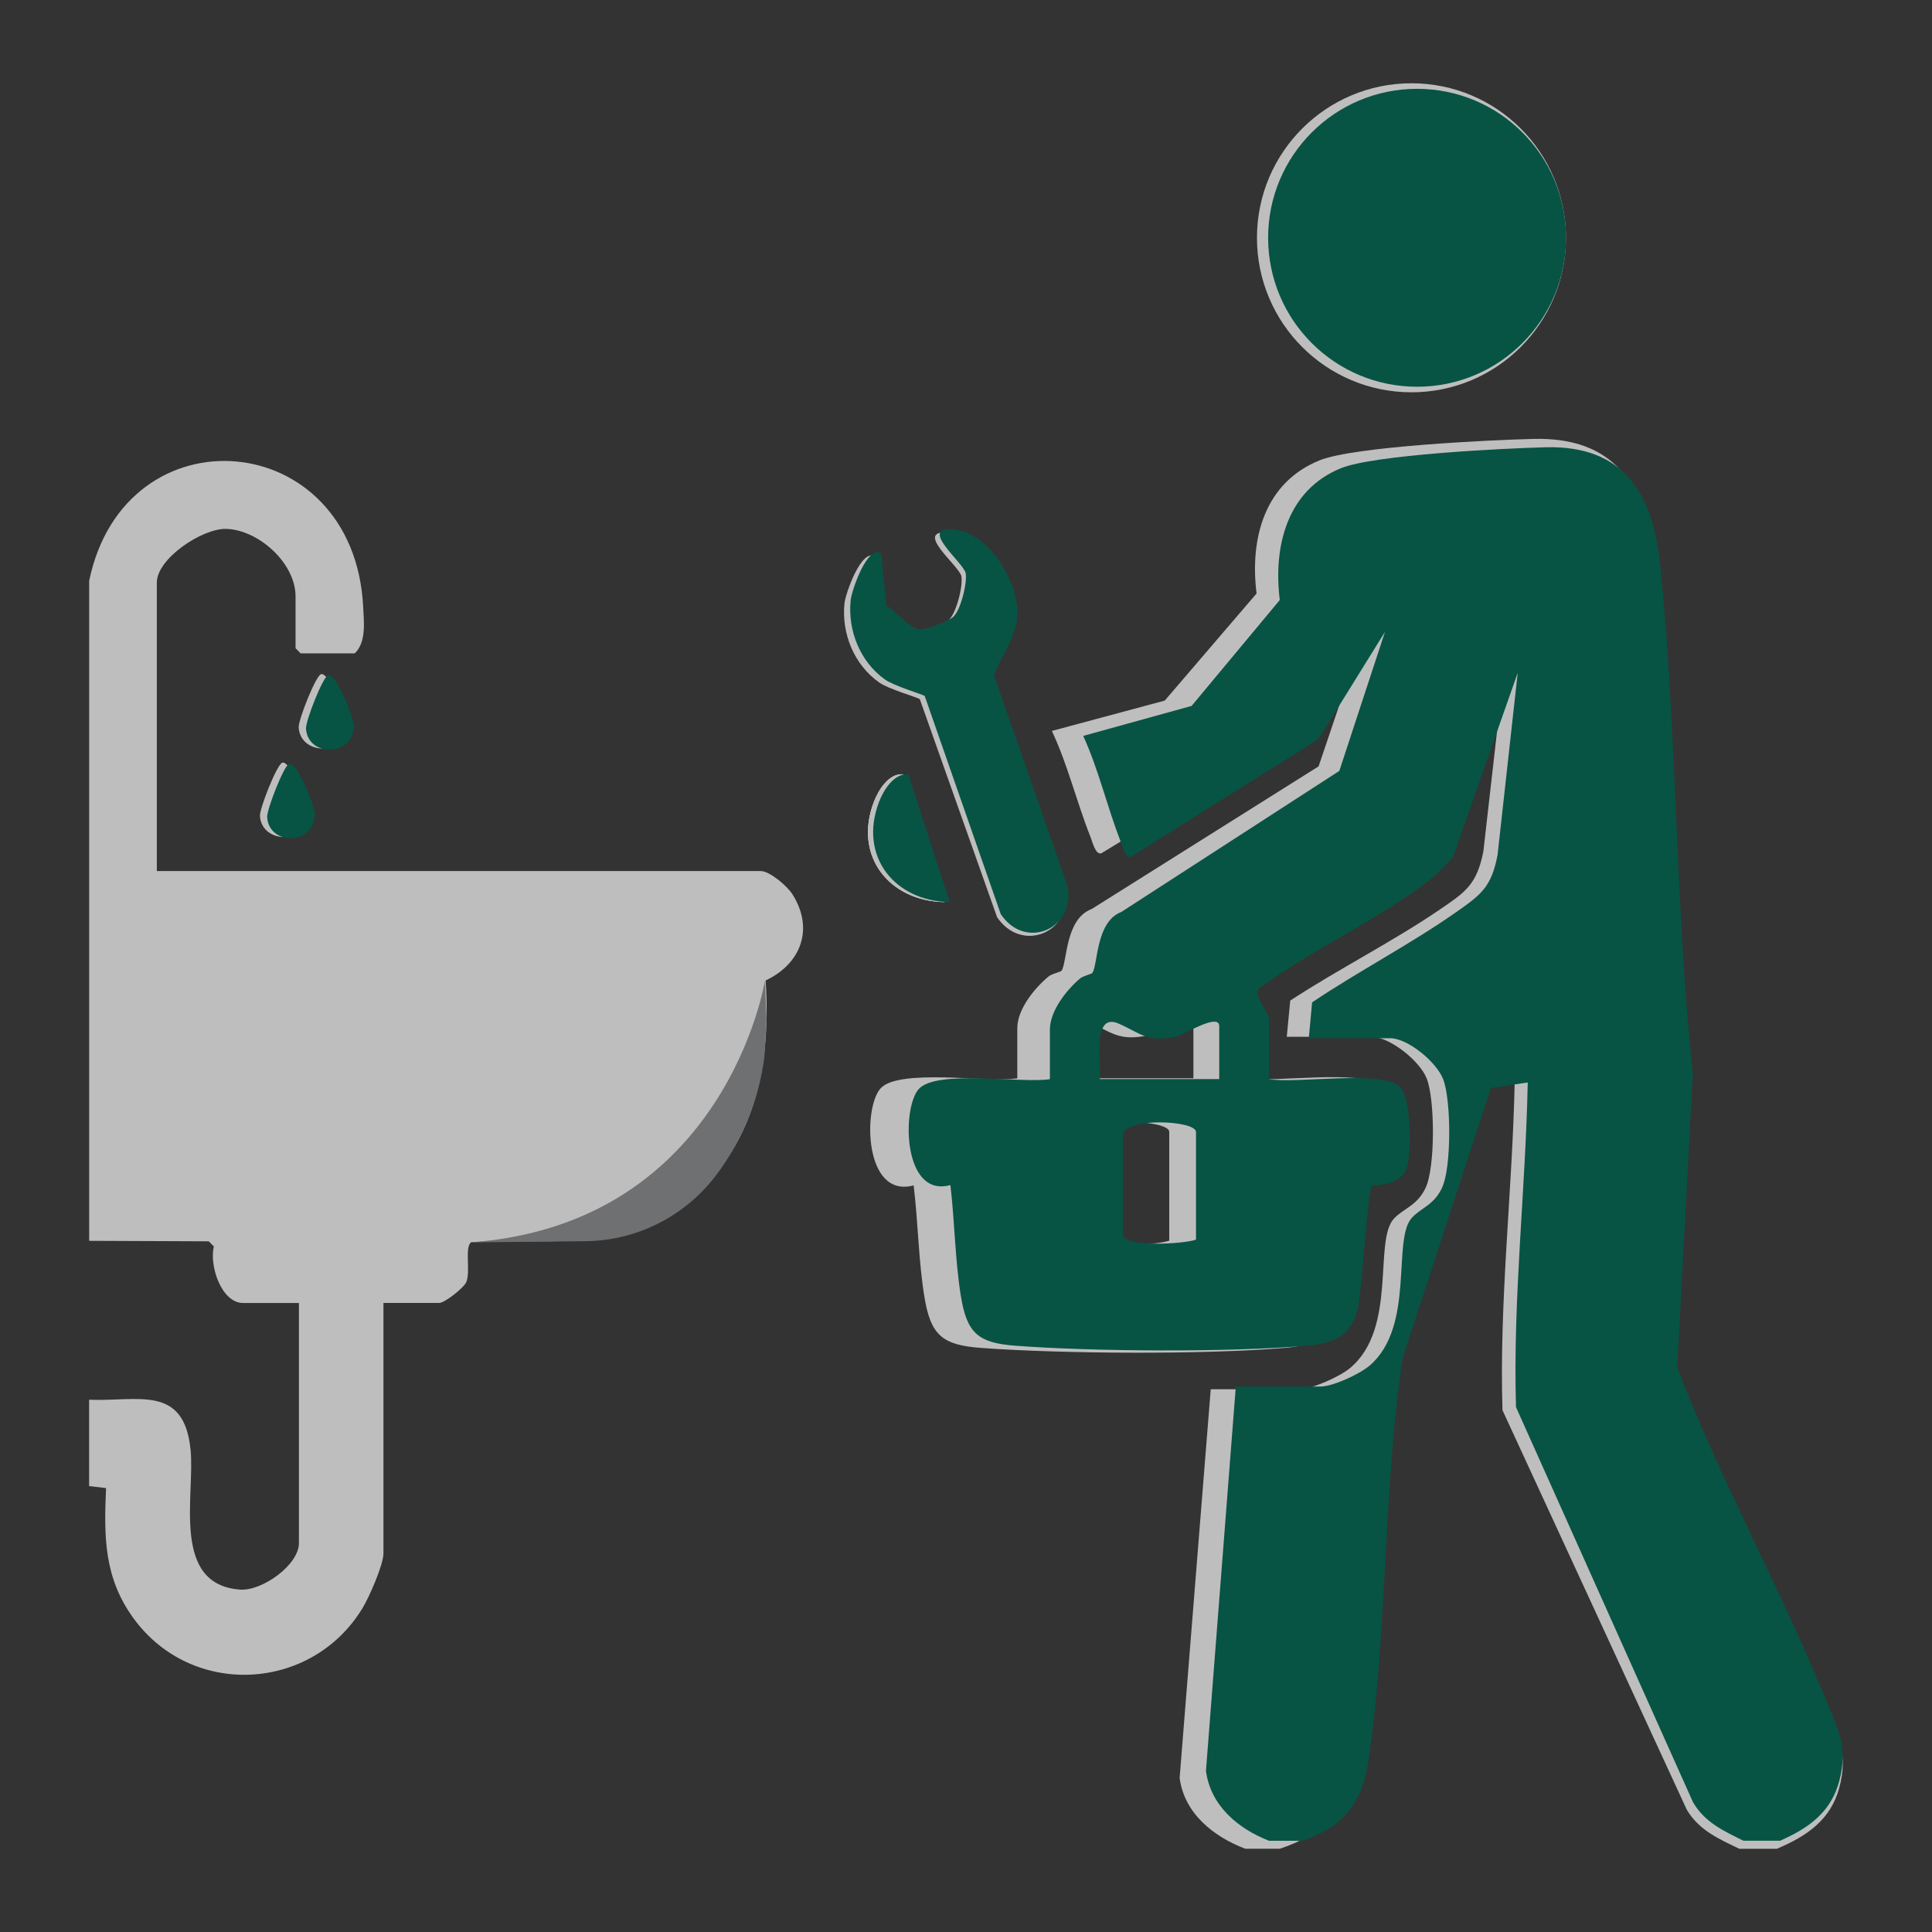
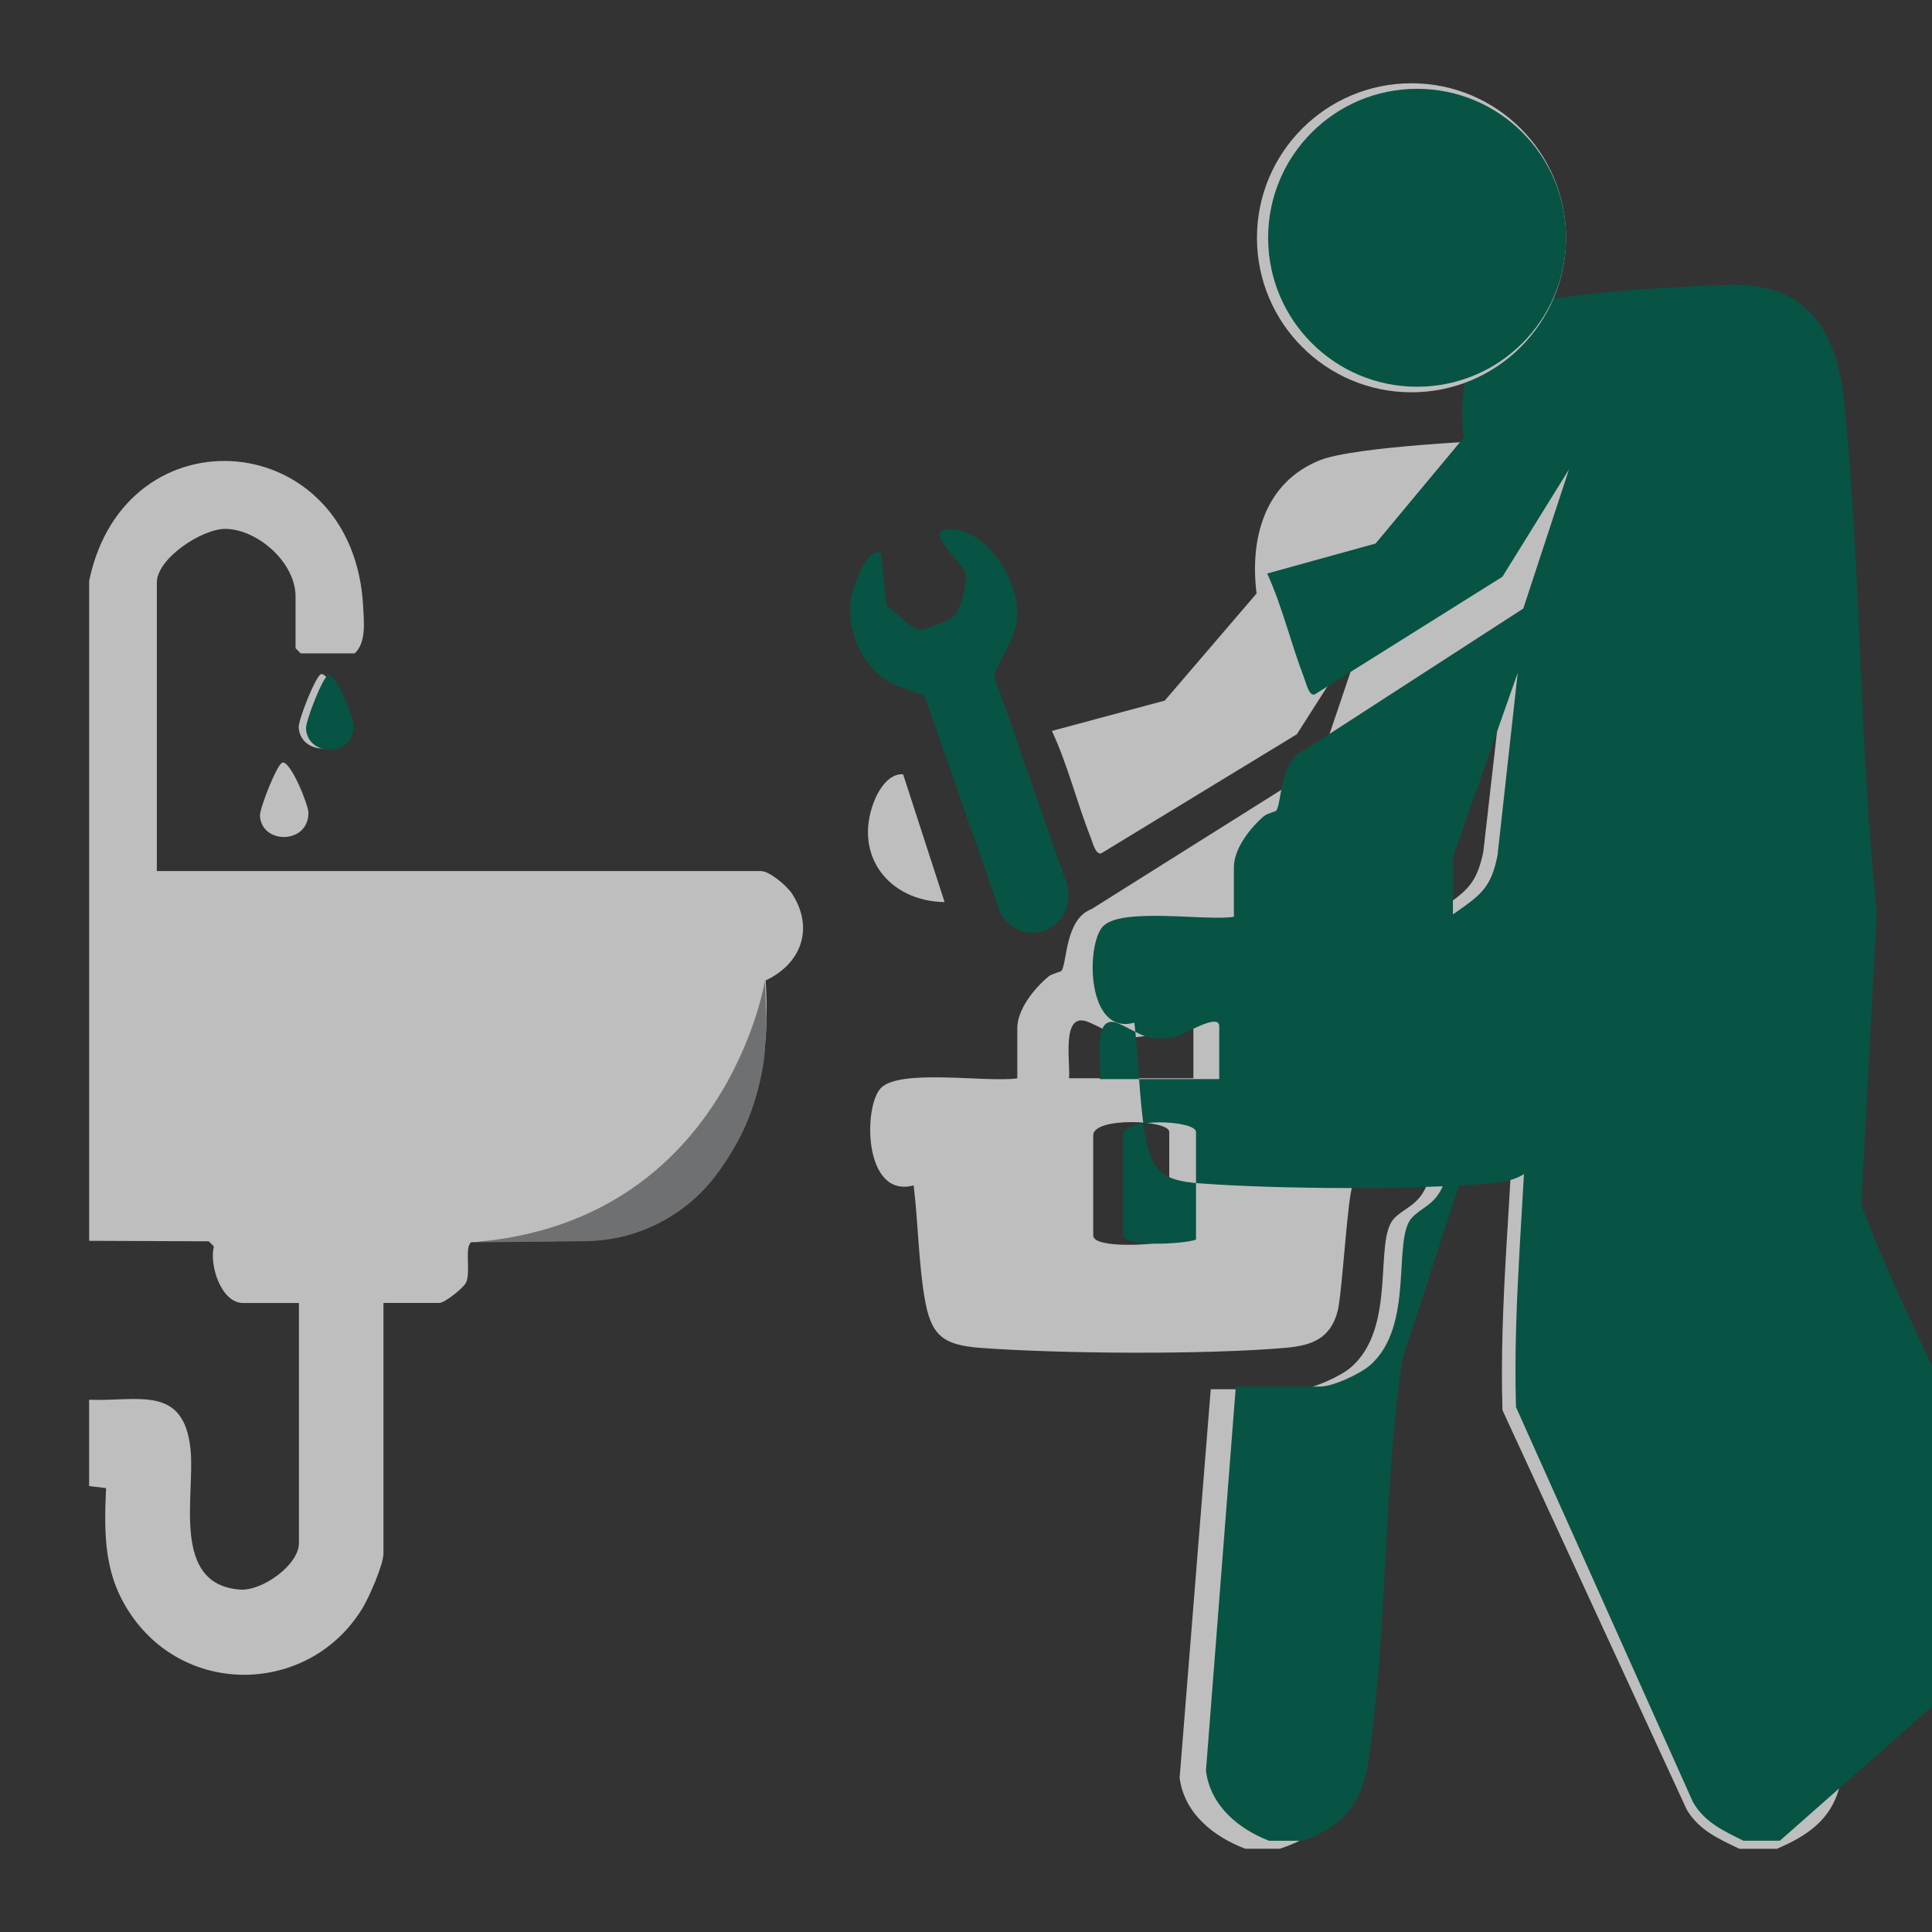
<svg xmlns="http://www.w3.org/2000/svg" id="Layer_1" data-name="Layer 1" viewBox="0 0 40 40">
  <rect x="0" y="0" width="40" height="40" fill="#333333" stroke="none" />
  <defs>
    <style>      .cls-1 {        fill: #bfbebe;      }      .cls-2 {        fill: #fff;      }      .cls-3 {        fill: none;      }      .cls-4 {        fill: #6f7072;      }      .cls-5 {        fill: #075444;      }    </style>
  </defs>
  <path class="cls-1" d="M1.846,12.025c.742-3.578,5.483-3.189,5.673.537.016.319.067.734-.174.965h-1.121l-.105-.107v-1.073c0-.693-.773-1.381-1.439-1.397-.49-.012-1.433.612-1.433,1.111v5.973h12.503c.184,0,.547.309.654.477.46.722.174,1.448-.552,1.788.122,1.853-.267,3.664-1.867,4.731-1.373.916-2.678.589-4.229.689-.143.102-.008.597-.102.826-.046.112-.445.431-.559.431h-1.156v5.186c0,.234-.298.91-.433,1.132-1.055,1.736-3.534,1.865-4.739.215-.613-.84-.617-1.684-.571-2.7l-.351-.041v-1.788c1.004.042,1.966-.326,2.101,1.038.093.944-.41,2.789,1.025,2.893.452.033,1.218-.508,1.218-.963v-4.971h-1.156c-.452,0-.704-.78-.605-1.17l-.105-.107-2.477-.01v-13.662Z" />
  <path class="cls-4" d="M15.838,20.302s-.805,5.034-6.095,5.42h0l2.376-.024c.491-.005.974-.115,1.419-.323h0c.506-.237.947-.593,1.285-1.039h0c.546-.721.893-1.574,1.005-2.471l.042-.743-.032-.821Z" />
  <g>
    <path class="cls-1" d="M5.846,15.789c.171-.041.539.876.54,1.037.004.655-.965.663-1.004.068-.01-.154.355-1.078.464-1.104Z" />
-     <path class="cls-5" d="M5.986,15.814c.167-.041.529.876.53,1.037.004.655-.948.663-.985.068-.01-.154.349-1.078.455-1.104Z" />
  </g>
  <path class="cls-3" d="M1.846,12.025c.742-3.578,5.483-3.189,5.673.537.016.319.067.734-.174.965h-1.121l-.105-.107v-1.073c0-.693-.773-1.381-1.439-1.397-.49-.012-1.433.612-1.433,1.111v5.973h12.503c.184,0,.547.309.654.477.46.722.174,1.448-.552,1.788.122,1.853-.267,3.664-1.867,4.731-1.373.916-2.678.589-4.229.689-.143.102-.008.597-.102.826-.046.112-.445.431-.559.431h-1.156v5.186c0,.234-.298.91-.433,1.132-1.055,1.736-3.534,1.865-4.739.215-.613-.84-.617-1.684-.571-2.7l-.351-.041v-1.788c1.004.042,1.966-.326,2.101,1.038.093.944-.41,2.789,1.025,2.893.452.033,1.218-.508,1.218-.963v-4.971h-1.156c-.452,0-.704-.78-.605-1.17l-.105-.107-2.477-.01v-13.662Z" />
  <g>
    <path class="cls-1" d="M6.648,13.957c.171-.041.539.876.54,1.037.004.655-.965.663-1.004.068-.01-.154.355-1.078.464-1.104Z" />
    <path class="cls-5" d="M6.792,13.981c.168-.041.531.876.532,1.037.004.655-.951.663-.989.068-.01-.154.35-1.078.457-1.104Z" />
  </g>
  <g>
    <path class="cls-1" d="M36.797,38.277h-.787c-.425-.206-.831-.38-1.087-.809l-3.816-8.272c-.07-2.264.206-4.531.253-6.799l-.794.114-1.905,5.662c-.423,2.734-.32,5.711-.734,8.422-.138.906-.56,1.399-1.43,1.681h-.715c-.655-.249-1.262-.728-1.359-1.466l.644-8.047h1.824c.267,0,.847-.26,1.062-.44.985-.823.477-2.639.91-3.096.203-.214.476-.262.653-.635.2-.423.196-1.831.021-2.267-.145-.363-.763-.859-1.144-.859h-1.752l.072-.75c1.004-.657,2.125-1.221,3.112-1.895.527-.36.75-.514.886-1.189l.435-3.82-1.397,3.859c-.18.206-.373.387-.595.549-1.096.798-2.474,1.415-3.593,2.206-.116.148.222.49.222.646v1.252c.62.098,2.377-.195,2.815.153.259.205.246,1.332.174,1.656-.073.328-.482.415-.762.418-.101.082-.221,2.223-.313,2.584-.147.579-.532.723-1.089.771-1.661.143-4.625.124-6.3.001-.803-.059-1.038-.267-1.168-1.049-.123-.737-.132-1.567-.224-2.316-1.027.278-1.05-1.605-.685-2.008.381-.421,2.231-.114,2.831-.209v-1.037c0-.394.358-.831.647-1.071.075-.062.254-.093.271-.121.118-.191.074-1.071.621-1.275l4.699-2.954.985-2.913-1.435,2.248-4.047,2.464c-.122.041-.185-.237-.223-.331-.288-.724-.47-1.494-.802-2.202l2.337-.628,1.901-2.218c-.143-1.137.163-2.3,1.312-2.759.712-.284,3.519-.419,4.422-.441,1.669-.041,2.311.945,2.47,2.471.368,3.53.316,7.125.702,10.657l-.337,6.146c.94,2.378,2.24,4.654,3.225,7.003.257.613.457.958.269,1.654-.181.67-.682 1-1.283,1.256ZM24.708,22.325v-1.109c0-.292-.78.188-.926.218-.629.132-.759-.065-1.241-.271-.582-.248-.375.83-.408,1.161h2.575ZM24.208,25.687v-2.253c0-.248-1.574-.315-1.574.072v2.074c0,.28,1.334.197,1.574.107Z" />
-     <path class="cls-5" d="M36.851,38.11h-.756c-.409-.204-.798-.376-1.044-.799l-3.664-8.178c-.067-2.238.198-4.479.243-6.721l-.763.113-1.829,5.598c-.406,2.703-.307,5.646-.705,8.326-.133.895-.537,1.383-1.373,1.662h-.687c-.629-.246-1.212-.72-1.305-1.449l.618-7.955h1.752c.257,0,.813-.258,1.02-.435.946-.813.458-2.609.874-3.06.195-.212.457-.259.627-.627.193-.418.188-1.81.02-2.241-.139-.359-.733-.849-1.099-.849h-1.683l.069-.742c.964-.649,2.041-1.207,2.989-1.873.506-.356.72-.509.85-1.175l.418-3.776-1.342,3.815c-.173.204-.358.383-.572.543-1.052.789-2.376,1.399-3.45,2.181-.111.146.213.485.213.638v1.237c.595.097,2.282-.193,2.703.151.248.203.236,1.317.167,1.637-.071.325-.463.411-.732.413-.097.081-.212,2.198-.301,2.554-.141.572-.511.715-1.045.762-1.595.141-4.441.123-6.05.001-.771-.059-.997-.264-1.122-1.037-.118-.729-.127-1.549-.215-2.289-.986.275-1.008-1.587-.658-1.985.366-.416,2.142-.113,2.718-.207v-1.025c0-.39.344-.821.622-1.058.072-.061.244-.092.26-.119.114-.189.071-1.059.597-1.26l4.513-2.92.946-2.88-1.378,2.222-3.886,2.436c-.118.041-.178-.234-.214-.327-.277-.715-.451-1.477-.77-2.176l2.244-.621,1.825-2.192c-.138-1.124.157-2.274,1.26-2.727.684-.281,3.379-.414,4.246-.436,1.602-.041,2.219.934,2.372,2.443.353,3.49.304,7.044.674,10.535l-.323,6.075c.903,2.351,2.151,4.6,3.097,6.923.247.606.439.947.259,1.635-.174.662-.655.988-1.232,1.242ZM25.243,22.341v-1.096c0-.288-.749.186-.889.216-.604.13-.729-.064-1.192-.268-.559-.246-.36.82-.392,1.148h2.473ZM24.762,25.664v-2.227c0-.245-1.511-.312-1.511.071v2.051c0,.276,1.281.195,1.511.106Z" />
+     <path class="cls-5" d="M36.851,38.11h-.756c-.409-.204-.798-.376-1.044-.799l-3.664-8.178c-.067-2.238.198-4.479.243-6.721l-.763.113-1.829,5.598c-.406,2.703-.307,5.646-.705,8.326-.133.895-.537,1.383-1.373,1.662h-.687c-.629-.246-1.212-.72-1.305-1.449l.618-7.955h1.752c.257,0,.813-.258,1.02-.435.946-.813.458-2.609.874-3.06.195-.212.457-.259.627-.627.193-.418.188-1.81.02-2.241-.139-.359-.733-.849-1.099-.849h-1.683l.069-.742c.964-.649,2.041-1.207,2.989-1.873.506-.356.72-.509.85-1.175l.418-3.776-1.342,3.815v1.237c.595.097,2.282-.193,2.703.151.248.203.236,1.317.167,1.637-.071.325-.463.411-.732.413-.097.081-.212,2.198-.301,2.554-.141.572-.511.715-1.045.762-1.595.141-4.441.123-6.05.001-.771-.059-.997-.264-1.122-1.037-.118-.729-.127-1.549-.215-2.289-.986.275-1.008-1.587-.658-1.985.366-.416,2.142-.113,2.718-.207v-1.025c0-.39.344-.821.622-1.058.072-.061.244-.092.26-.119.114-.189.071-1.059.597-1.26l4.513-2.92.946-2.88-1.378,2.222-3.886,2.436c-.118.041-.178-.234-.214-.327-.277-.715-.451-1.477-.77-2.176l2.244-.621,1.825-2.192c-.138-1.124.157-2.274,1.26-2.727.684-.281,3.379-.414,4.246-.436,1.602-.041,2.219.934,2.372,2.443.353,3.49.304,7.044.674,10.535l-.323,6.075c.903,2.351,2.151,4.6,3.097,6.923.247.606.439.947.259,1.635-.174.662-.655.988-1.232,1.242ZM25.243,22.341v-1.096c0-.288-.749.186-.889.216-.604.13-.729-.064-1.192-.268-.559-.246-.36.82-.392,1.148h2.473ZM24.762,25.664v-2.227c0-.245-1.511-.312-1.511.071v2.051c0,.276,1.281.195,1.511.106Z" />
    <circle class="cls-1" cx="29.223" cy="4.923" r="3.199" />
    <circle class="cls-5" cx="29.339" cy="4.923" r="3.084" />
    <g>
-       <path class="cls-1" d="M19.041,14.474c-.032-.032-.641-.204-.837-.343-.523-.369-.784-1.014-.72-1.641.021-.2.355-1.164.643-.965l.108,1.073c.208.125.489.486.721.5.105.006.586-.183.674-.251.168-.128.31-.718.275-.913-.039-.219-1.03-.977-.247-.908.723.064,1.352,1.063,1.334,1.747-.013.498-.341.854-.492,1.272l1.557,4.388c.137.887-.912,1.303-1.414.555l-1.6-4.515Z" />
      <path class="cls-5" d="M19.144,14.41c-.032-.032-.63-.204-.824-.343-.514-.369-.772-1.014-.708-1.641.02-.2.349-1.164.632-.965l.106,1.073c.205.125.481.486.71.5.103.006.576-.183.663-.251.166-.128.305-.718.271-.913-.038-.219-1.013-.977-.243-.908.711.064,1.329,1.063,1.312,1.747-.013.498-.336.854-.484,1.272l1.531,4.388c.135.887-.897,1.303-1.391.555l-1.574-4.515Z" />
-       <path class="cls-2" d="M18.698,16.031l.859,2.646c-1.143-.018-1.893-.95-1.465-2.073.093-.245.31-.598.605-.573Z" />
      <path class="cls-1" d="M18.698,16.031l.859,2.646c-1.143-.018-1.893-.95-1.465-2.073.093-.245.31-.598.605-.573Z" />
-       <path class="cls-5" d="M18.805,16.031l.859,2.646c-1.143-.018-1.893-.95-1.465-2.073.093-.245.31-.598.605-.573Z" />
    </g>
  </g>
</svg>